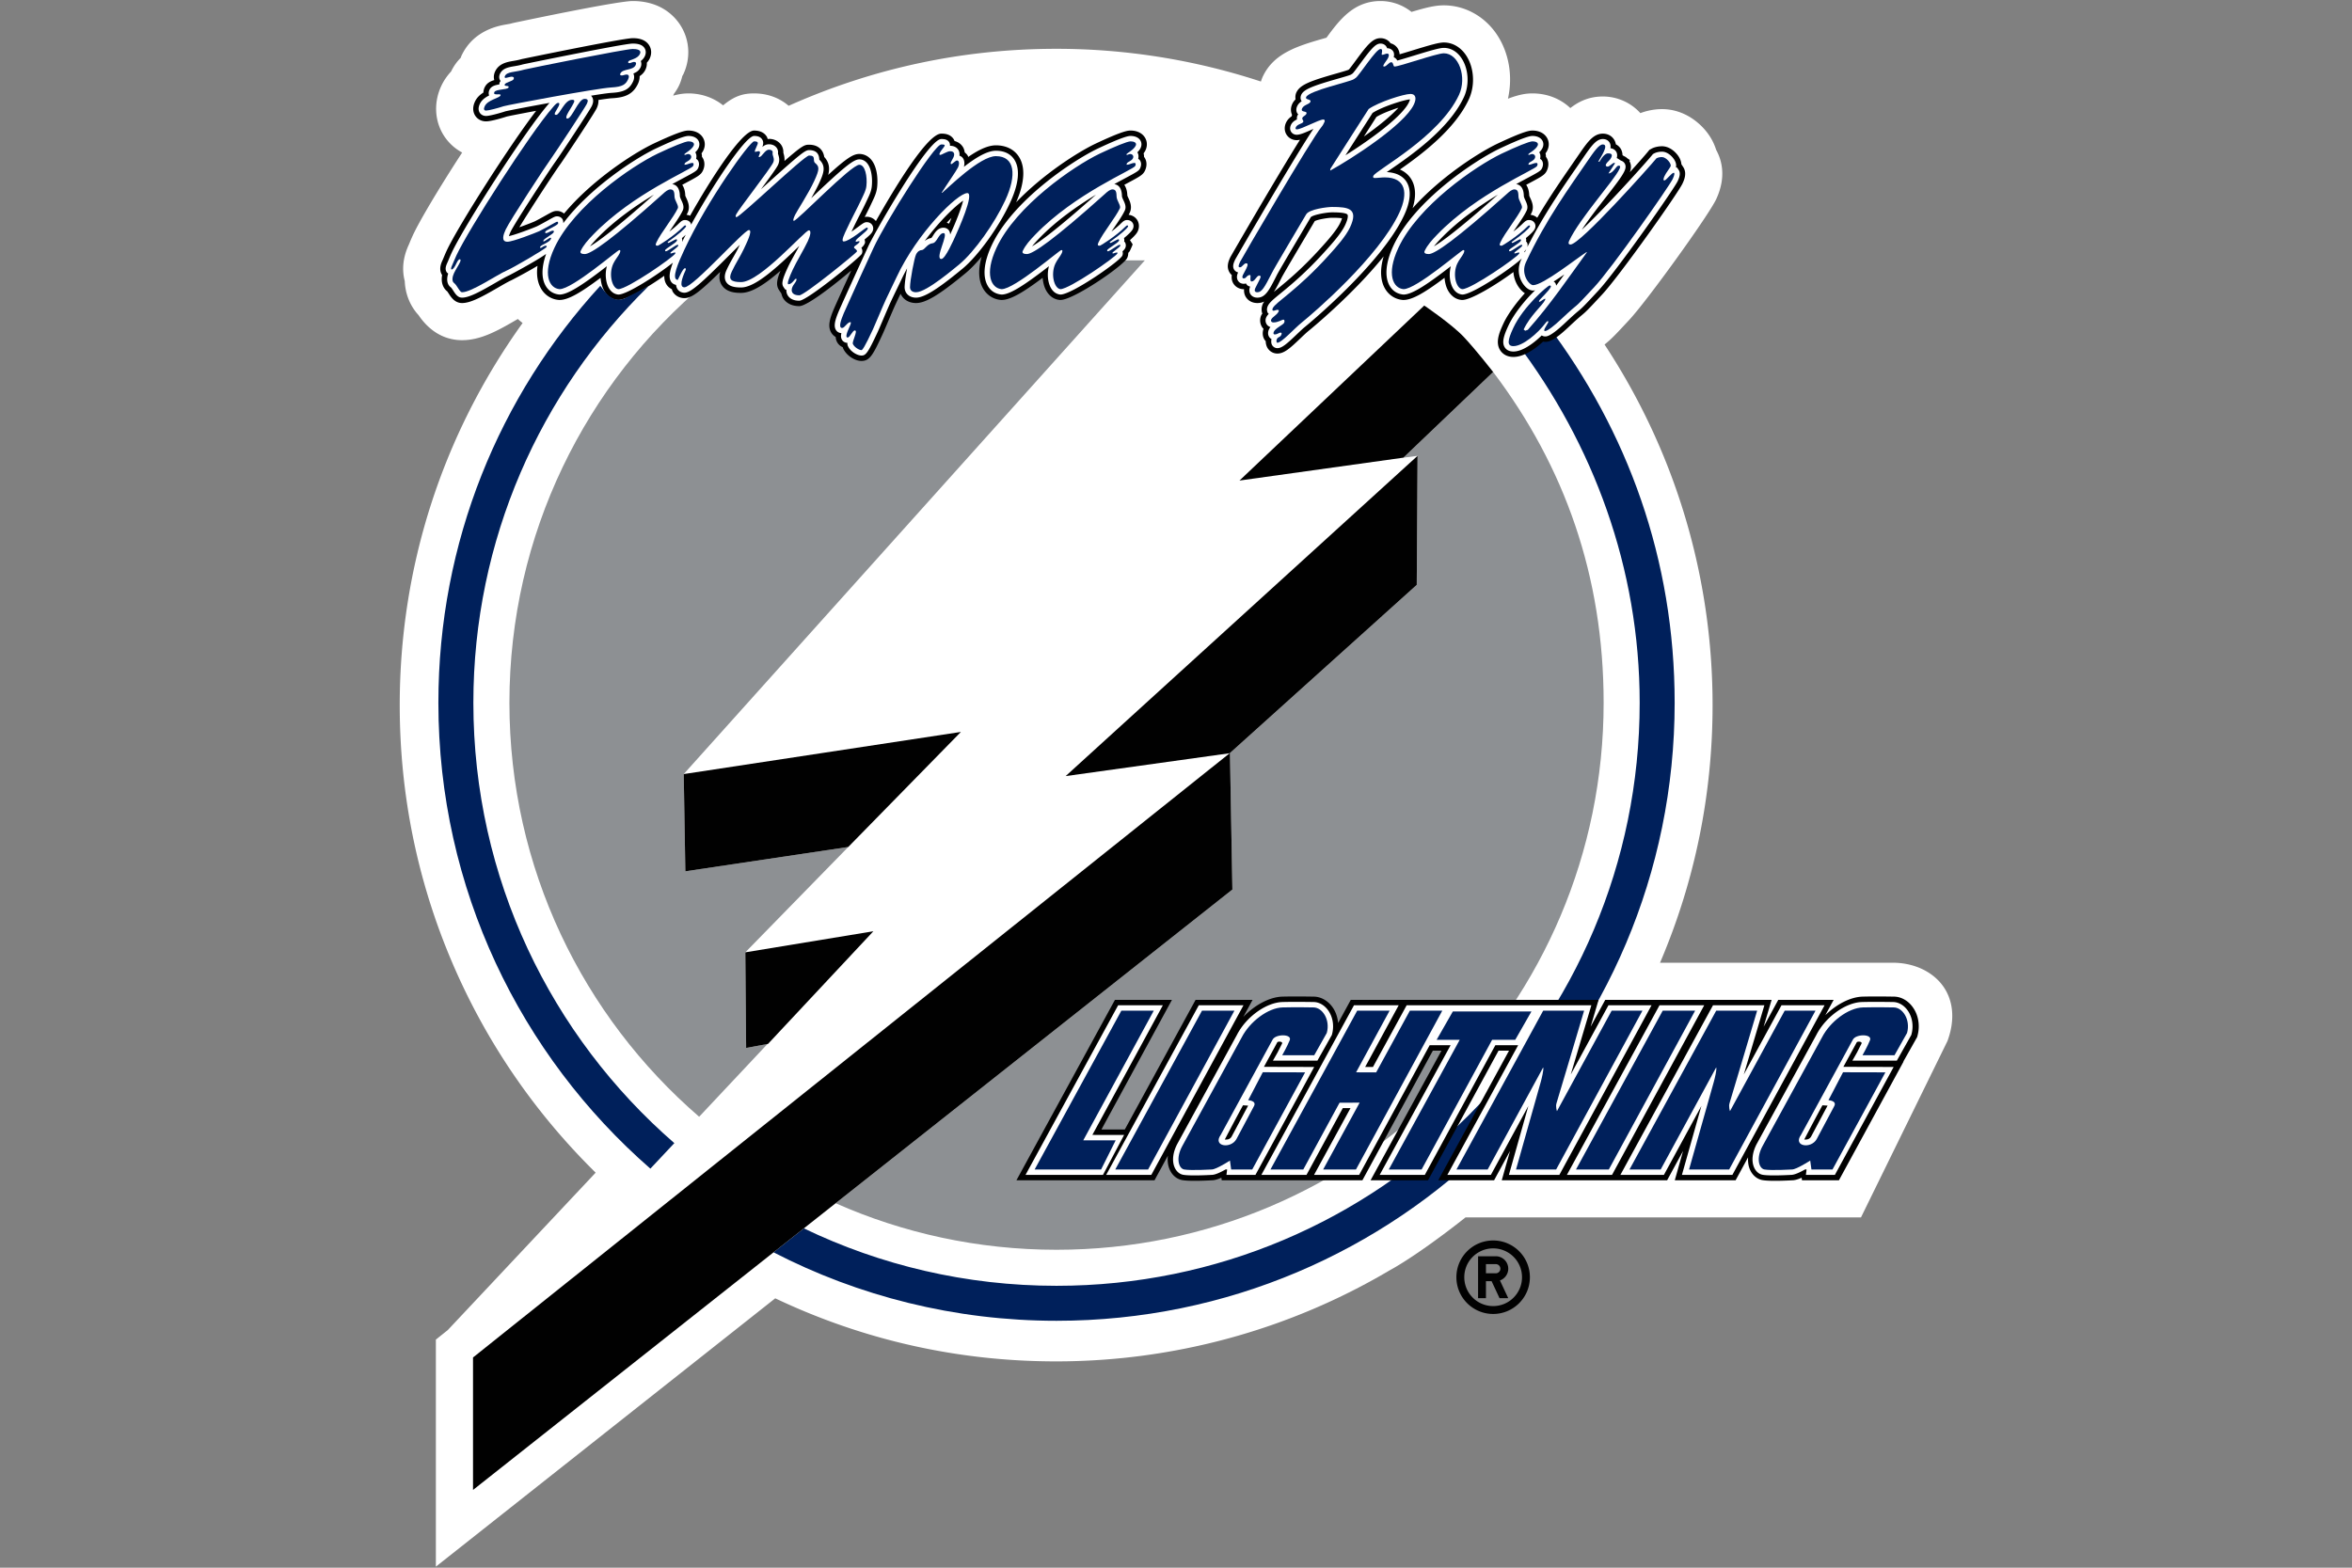
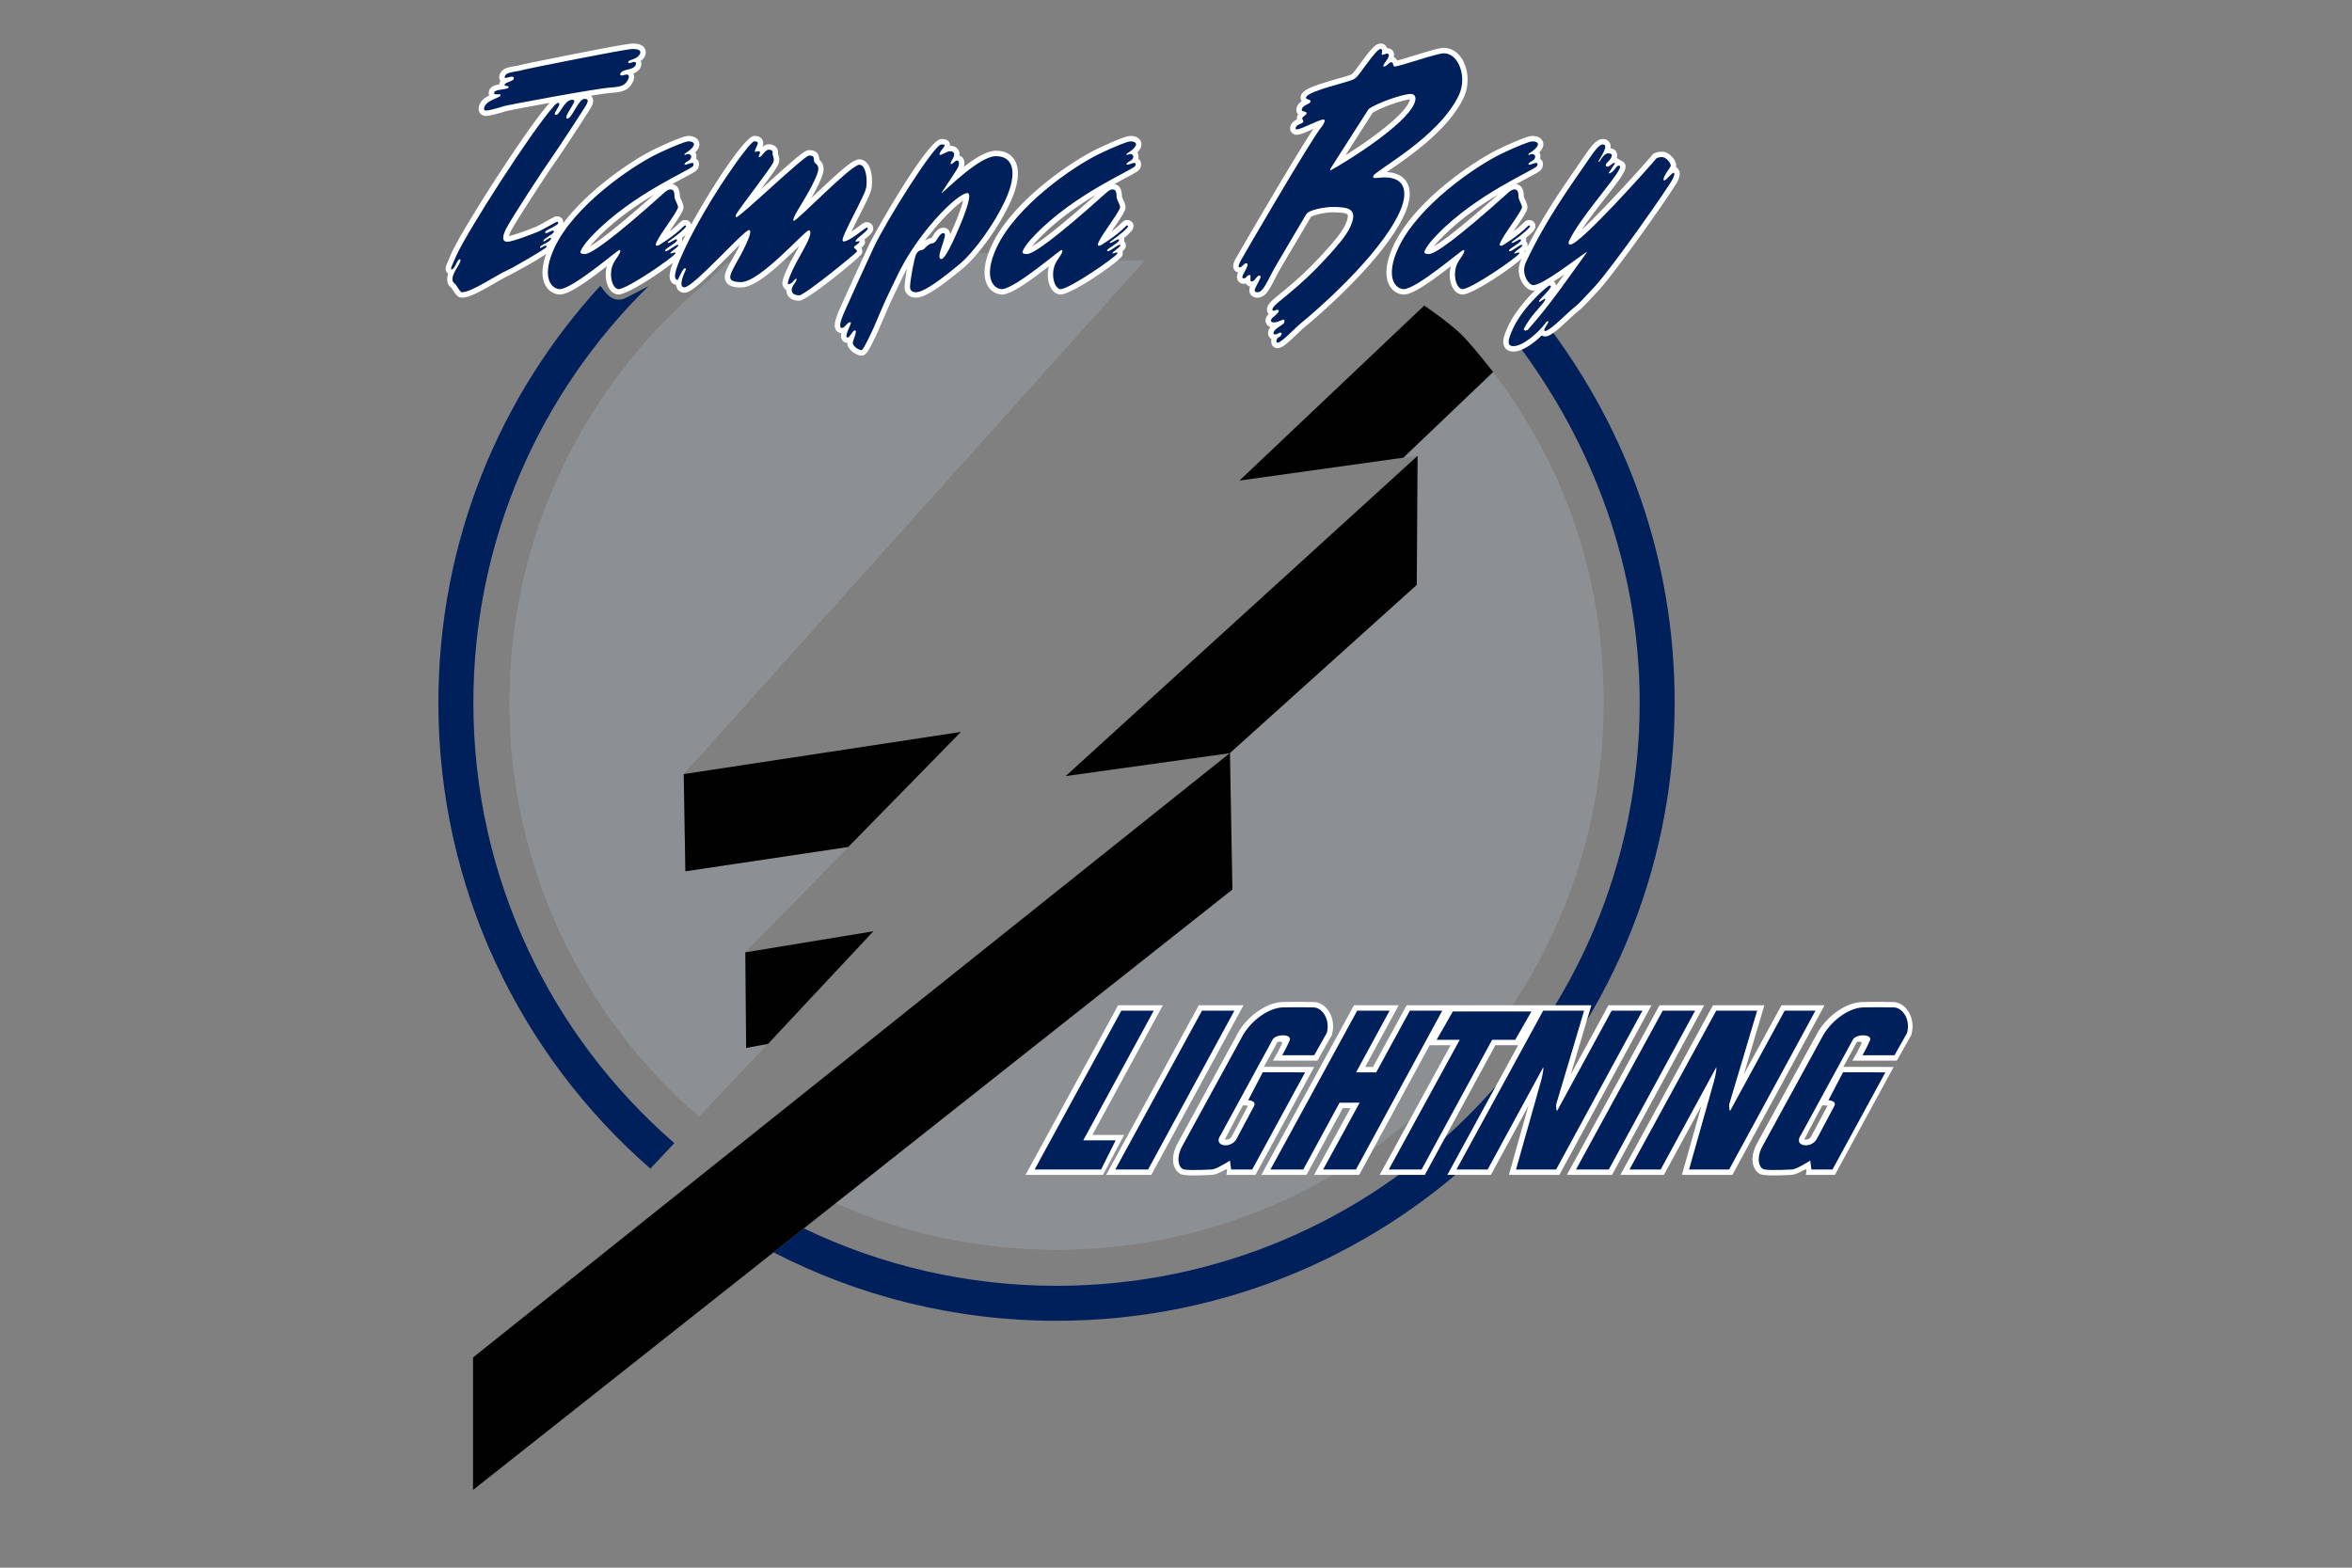
<svg xmlns="http://www.w3.org/2000/svg" viewBox="0 0 960 640" width="960" height="640" xml:space="preserve">
  <rect x="0" y="0" width="960" height="640" fill="#808080" stroke="none" />
-   <path fill="#010101" d="M609.45 506.418c-8.282 0-15.005 6.713-15.005 15 0 8.279 6.723 15.002 15.005 15.002s14.995-6.723 14.995-15.001c0-8.288-6.713-15.001-14.995-15.001zm0 26.783a11.772 11.772 0 0 1-11.782-11.782c0-6.51 5.264-11.775 11.782-11.775 6.51 0 11.78 5.265 11.78 11.775 0 6.512-5.27 11.782-11.78 11.782zm6.164-15.26a5.085 5.085 0 0 0-5.09-5.082h-7.228v17.123h3.213v-6.954h2.306l3.246 6.954h3.553l-3.389-7.251a5.095 5.095 0 0 0 3.39-4.79zm-5.09 1.872h-4.015v-3.746h4.015c1.032 0 1.877.838 1.877 1.875a1.878 1.878 0 0 1-1.877 1.871z" />
-   <path fill="#FFF" d="M794.88 425.004c3.094-8.334 2.517-16.226-1.635-22.197-4.257-6.123-12.003-9.78-20.72-9.78h-94.961l.163-.382c14.123-33.192 21.284-68.45 21.284-104.795 0-52.433-15.199-103.259-43.954-146.984l-.136-.207.473-.393c2.448-2.041 3.515-3.114 9.505-9.566 7.254-7.718 32.543-42.814 35.606-49.412 4.181-9.003 2.287-15.907-.038-20.113a22.76 22.76 0 0 0-2.497-5.388c-3.467-5.433-10.443-11.239-19.62-11.239-1.641 0-4.947.204-8.638 1.57l-.174.064-.125-.136c-3.867-4.227-9.405-6.652-15.194-6.652-4.82 0-9.1 1.5-13.086 4.584l-.185.143-.17-.16c-4.038-3.756-9.454-5.825-15.254-5.825-2.472 0-5.045.337-9.568 1.981l-.466.169.102-.485c1.856-8.825.3-17.997-4.273-25.162-4.978-7.8-13.203-12.456-22.002-12.456-3.563 0-7.192.888-13.056 2.638l-.137.04-.113-.088a20.32 20.32 0 0 0-12.528-4.35c-11.043 0-16.87 7.91-22.012 14.89l-.082.112h-.103c-11.457 3.278-21.346 6.116-25.906 15.937a16.203 16.203 0 0 0-.64 1.663l-.089.259-.26-.086a267.66 267.66 0 0 0-83.306-13.274c-37.848 0-74.529 7.804-109.025 23.195l-.087.039-.177-.06c-3.853-3.256-8.683-4.962-14.01-4.962-4.03 0-7.692.804-12.469 4.726l-.17.14-.176-.137c-3.876-3.05-8.82-4.73-13.924-4.73-1.915 0-3.695.241-5.768.778l-.512.133.261-.664c.956-1.3 1.652-2.447 2.19-3.607.498-1.073.915-2.284 1.277-3.704.083-.177.152-.294.222-.41.08-.135.16-.27.224-.41 3.036-6.537 2.581-13.993-1.218-19.945-2.356-3.692-8.022-9.883-19.494-9.883-6.653 0-48.683 8.928-49.052 9.018l-.578.157c-.354.105-.757.175-1.565.312-3.413.577-13.8 2.334-18.709 12.904a3.35 3.35 0 0 0-.142.385 4.556 4.556 0 0 1-.135.38l-.058.086a20.284 20.284 0 0 0-3.855 5.488l-.047.069c-1.67 1.803-3.014 3.792-3.997 5.91-3.12 6.718-2.718 14.277 1.074 20.222a20.216 20.216 0 0 0 7.215 6.773l.258.143-.16.248c-9.348 14.39-17.17 27.525-19.924 33.46a80.359 80.359 0 0 0-1.418 3.259l-.264.632c-2.358 5.079-2.918 10.075-1.668 14.853.206 5.288 2.2 10.21 5.622 13.919 5.746 8.467 12.836 10.237 17.775 10.237 7.819 0 14.843-4.063 22.28-8.365l.5-.29.151.151c.315.319.658.594 1.022.885.187.15.375.3.557.457l.193.164-.148.206c-32.709 45.682-49.999 99.544-49.999 155.765 0 36.48 7.21 71.845 21.425 105.115 13.726 32.124 33.36 60.917 58.351 85.577l.192.189-.184.196-60.168 64.065-4.866 3.89v92.694l138.52-109.544.156.073c35.973 17.034 74.497 25.672 114.502 25.672 47.98 0 95.074-12.868 136.188-37.212.117-.06 10.451-5.408 30.813-21.501l.075-.06h161.42l35.3-72z" />
  <path fill="#8D9093" d="m578.598 186.094-.33 52.678-76.247 68.648.993 55.727-161.94 128.066c27.57 12.204 58.066 18.998 90.16 18.998 123.329 0 223.31-99.98 223.31-223.31 0-51.696-15.92-96.455-45.099-135.043L572.81 186.84M346.222 345.78l-66.488 9.925-.662-39.694 188.216-209.719h-18.38l-48.513-3.127L296.75 107.3l-8.642 8.182c-49.007 40.964-80.183 102.552-80.183 171.42 0 67.552 30.038 128.053 77.44 169.002l27.894-29.703-8.715 1.614-.33-39.031" />
  <path fill="#00205B" d="M631.39 132.383s-6.812 4.011-8.632 3.515c0 0-2.854 4.276-3.681 4.111 31.1 41.13 50.178 91.79 50.178 146.893 0 131.451-106.568 238.02-238.02 238.02-36.95 0-71.93-8.426-103.132-23.45l-12.371 9.783c34.607 17.859 73.875 27.948 115.502 27.948 139.34 0 252.3-112.962 252.3-252.301 0-58.408-19.177-110.921-52.144-154.519z" />
  <g fill="#010101">
-     <path d="M687.072 68.26s-.397-.62-.785-1.196c-.08-.912-.35-1.95-1.097-3.121-1.247-1.954-3.786-4.235-6.84-4.235-.745 0-2.67.104-4.388 1.06l-.745.414-.538.663c-1.17 1.444-3.97 4.623-7.448 8.454.404-.997.846-2.754-.179-4.582l.244-.38-1.043-.68c-.357-.352-.85-.689-1.477-.962l-.527-.344c-.032-1.183-.405-2.117-.752-2.66a4.998 4.998 0 0 0-1.96-1.775 5.221 5.221 0 0 0-.747-1.961c-.974-1.525-2.639-2.4-4.57-2.4-3.9 0-6.349 3.55-9.74 8.466 0 0-.244.353-.253.368l-2.676 3.883c-4.3 6.223-9.252 13.392-14.11 21.632-.729-.682-1.678-1.081-2.732-1.21.148-.283.317-.576.442-.849 1.119-2.408.088-4.623-.594-6.09-.13-.28-.31-.672-.378-.869l-.01-.212c-.074-1.912-.572-3.24-1.228-4.224l1.454-.78c4.997-2.666 6.183-3.299 6.995-5.047.857-1.847.795-3.776-.174-5.292-.063-.1-.154-.174-.224-.27a5.362 5.362 0 0 0-.175-1.457c.292-.4.566-.817.78-1.278.82-1.767.72-3.678-.28-5.243-1.13-1.77-3.24-2.785-5.793-2.785-1.045 0-2.991 0-14.53 5.45-7.848 3.785-23.302 13.79-34.42 26.258 1.868-5.922.789-9.761-.652-12.019-.845-1.325-2.26-2.783-4.51-3.782 8.921-6.228 22.404-16.35 28.104-28.622 2.613-5.628 2.22-12.776-.978-17.788-2.21-3.464-5.572-5.452-9.221-5.452-2.017 0-5.644 1.045-12.872 3.263-1.64.504-3.623 1.111-5.177 1.557a5.053 5.053 0 0 0-.763-2.383c-.687-1.077-1.732-1.808-2.966-2.126-.071-.098-.094-.202-.175-.3-.943-1.124-2.356-1.77-3.881-1.77-3.254 0-5.485 2.846-10.224 9.284-.936 1.272-2.183 2.963-2.663 3.479l-.231.157c-.694.29-2.988.949-4.874 1.488-10.454 2.99-14.862 4.53-16.36 7.756-.428.919-.472 1.877-.342 2.818-.491.498-.962 1.07-1.317 1.833-.93 2.008-.5 3.605-.109 4.462-.058.19-.099.39-.138.603-.846.562-1.732 1.363-2.308 2.603-.783 1.688-.703 3.484.218 4.929.887 1.39 2.43 2.22 4.128 2.22.43 0 .873-.058 1.336-.15-9.89 15.771-28.296 47.653-28.428 47.937-.631 1.36-1.805 3.889-.27 6.298.246.383.545.714.875 1.005-.174 1.258.03 2.477.68 3.497.903 1.413 2.478 2.257 4.213 2.257.012 0 .02-.005.033-.005.023.022.052.034.075.054-.072 1.136.153 2.237.757 3.182.983 1.543 2.689 2.426 4.68 2.426a6.449 6.449 0 0 0 2.81-.616c-.193.291-.4.577-.543.885-.635 1.366-.7 2.792-.246 4.062-.13.212-.294.35-.405.59a5.119 5.119 0 0 0 .324 4.938c.156.247.365.45.558.664-.516 1.567-.395 3.16.438 4.465.134.209.308.377.467.559.017 1.037.272 2.057.8 2.885.874 1.368 2.35 2.185 3.948 2.185 2.789 0 5.133-2.113 9.374-6.163 1.233-1.176 2.506-2.392 3.409-3.112.234-.19 17.771-14.436 30.601-30.383-1.893 6.448-.89 10.63.542 13.11 1.553 2.69 4.17 4.389 7.177 4.657l.197.017h.195c3.63 0 8.783-3.074 16.746-9.045.168 1.9.606 3.738 1.462 5.24 1.267 2.222 3.173 3.565 5.367 3.784l.218.02h.218c3.619 0 13.98-6.302 20.855-11.397.13 1.997.756 3.967 1.881 5.73.803 1.255 1.753 2.24 2.782 2.927-3.59 3.943-7.035 8.676-8.725 12.313-1.849 3.985-3.344 7.822-1.34 10.961.649 1.017 2.214 2.725 5.416 2.725 4.013 0 8.52-2.96 12.098-6.26.27.044.538.099.82.099 1.597 0 3.646-.46 9.518-5.977 3.387-3.192 4.668-4.258 5.514-4.963 1.656-1.379 2.214-1.895 8.163-8.3 7.081-7.534 31.032-41.385 32.903-45.415.573-1.236 1.918-4.133.316-6.642zM561.807 47.735c2.2-1.352 5.876-2.768 8.976-3.748-3.042 3.395-8.324 7.658-14.098 11.747l5.122-7.999zm-22.498 53.284c-7.878 8.751-13.991 13.749-18.035 17.056-.498.407-.902.744-1.331 1.1 1-1.576 1.992-3.513 3.15-5.799.624-1.304 6.315-10.902 9.715-16.637 0 0 2.881-4.883 3.825-6.48 1.338-.683 5.39-1.364 7.084-1.364 2.13 0 3.314.095 4.038.21-.122.423-.317.989-.703 1.819-1.466 3.154-5.543 7.664-7.743 10.094zM467.279 56.082c-1.13-1.77-3.242-2.785-5.795-2.785-1.045 0-2.99 0-14.527 5.45-7.337 3.539-21.325 12.5-32.202 23.835 3.44-7.89 3.86-14.305 1.136-18.573-1.926-3.016-5.262-4.678-9.398-4.678-3.298 0-7.172 1.886-11.28 4.736-.093-.195-.147-.412-.263-.594-.319-.5-.734-.902-1.185-1.255-.112-.802-.337-1.574-.775-2.259-.763-1.198-1.954-2.01-3.376-2.388-.1-.244-.192-.491-.335-.717-1.468-2.3-4.094-2.3-5.083-2.3-5.71 0-19.3 22.61-26.684 35.702a4.793 4.793 0 0 0-3.72-1.76c-.306 0-.577.054-.848.105.028-.06.061-.124.092-.183.889-1.738 1.73-3.38 2.702-5.47l.363-.772c.822-1.732 1.672-3.523 1.911-5.76.404-3.68-.057-8.607-2.557-11.397-1.253-1.398-2.927-2.168-4.712-2.168-2.445 0-5.121 1.642-12.703 8.545.66-2.45.54-4.992-1.613-7.314-.477-3.11-2.675-5.003-6.184-5.003-1.794 0-2.731.246-10.048 6.648.1-1.398-.202-2.543-.408-3.198-.031-.1-.074-.237-.085-.284.002.008.02.175.02.395.143-1.441-.284-2.882-1.24-3.971-1.101-1.256-2.781-1.977-4.604-1.977-.19 0-.334.072-.516.088-.122-.35-.192-.697-.42-1.054-1.027-1.612-2.763-2.429-5.157-2.429-5.064 0-17.915 20.236-26.117 34.779a5.038 5.038 0 0 0-1.435-.383c.146-.283.315-.576.442-.848 1.119-2.409.088-4.624-.596-6.09a12.2 12.2 0 0 1-.376-.87l-.01-.212c-.076-1.912-.572-3.239-1.228-4.224.48-.257 1.022-.55 1.452-.779 4.997-2.667 6.185-3.3 6.996-5.048.858-1.846.794-3.775-.173-5.291-.065-.1-.154-.175-.224-.27a5.36 5.36 0 0 0-.176-1.458c.293-.4.566-.817.78-1.278.821-1.767.719-3.678-.279-5.243-1.13-1.77-3.242-2.785-5.795-2.785-1.045 0-2.99 0-14.527 5.45-8.3 4.002-25.09 14.96-36.278 28.428-.831-.624-1.788-1.067-2.877-1.067-1.338 0-2.063.405-4.755 1.915-1.367.766-3.07 1.72-4.369 2.358-1.167.516-3.796 1.526-6.258 2.395 4.08-6.767 14.48-22.703 16.754-25.803 1.157-1.584 13.83-20.648 14.804-22.745.568-1.22.788-2.355.724-3.412 2.494-.382 4.428-.644 5.392-.704 5.057-.267 8.62-1.354 10.749-5.94.48-1.034.7-2.082.67-3.077.923-.626 1.803-1.435 2.393-2.706.425-.915.6-1.86.544-2.769.443-.503.858-1.065 1.18-1.757.856-1.843.765-3.812-.249-5.402-1.838-2.877-5.508-2.877-6.714-2.877-4.084 0-45.004 8.47-45.344 8.556-1.237.365-2.297.545-3.322.718-2.506.424-5.938 1.005-7.488 4.341-.54 1.165-.636 2.38-.338 3.496-1.573.445-3.113 1.23-3.954 3.041a5.441 5.441 0 0 0-.482 2.05c-1.353.857-2.658 2.004-3.46 3.733-1.29 2.776-.489 4.75.105 5.679.952 1.492 2.577 2.349 4.46 2.349 2.144 0 7.341-1.596 8.35-1.941.913-.243 5.856-1.205 12.075-2.36-10.999 14.367-31.928 47.214-36.528 57.117-.475 1.025-.86 1.95-1.169 2.693-.203.49-.379.914-.514 1.205-.506 1.089-1.693 3.642-.179 6.013 0 0 .02.03.02.033-.525 2.806.257 5.325 2.29 6.81-.163-.117-.243-.204-.246-.207.138.153.452.64.66.961.924 1.438 2.473 3.846 5.436 3.846 3.49 0 8.083-2.507 14.692-6.33 2.184-1.265 4.248-2.459 5.316-2.92.093-.037 5.738-2.91 10.78-5.935-.59 4.32.3 7.302 1.426 9.253 1.553 2.69 4.169 4.389 7.177 4.657l.195.017h.197c3.628 0 8.783-3.074 16.746-9.044.168 1.9.604 3.737 1.462 5.24 1.266 2.221 3.172 3.564 5.365 3.783l.218.021h.22c3.26 0 12.004-5.125 18.733-9.868-.013 1.264.22 2.372.793 3.364.539.937 1.34 1.636 2.274 2.107.142.382.238.786.456 1.13 1.02 1.597 2.736 2.514 4.707 2.514 2.924 0 6.164-2.462 14.604-10.736-.561 2.038-.372 3.851.612 5.393 2.046 3.206 6.15 3.206 7.903 3.206 4.49 0 9.963-3.7 16.093-9.042-1.497 3.59-1.903 5.847-.664 7.787 0 0 .578.902 1.02 1.535.157.7.388 1.38.78 1.995.746 1.169 2.587 3.13 6.534 3.13 3.146 0 14.108-8.504 21.21-14.557-2.91 6.374-6.049 13.288-7.105 15.727-1.53 3.634-2.751 7.123-.925 9.874a5.063 5.063 0 0 0 1.672 1.557c.055.83.273 1.631.76 2.396.52.813 1.273 1.405 2.132 1.782.067.2.103.401.204.603 1.289 2.718 4.635 4.995 7.422 4.995 3.417 0 4.71-2.457 8.666-10.975.407-.88 1.179-2.691 2.07-4.787 1.145-2.691 2.442-5.741 3.274-7.534a261.017 261.017 0 0 1 1.968-4.134c1.019 2.316 3.35 3.796 6.31 3.796 3.852 0 9.238-3.189 19.21-11.375.411-.338.88-.721 1.006-.817l-.002.002c2.074-1.723 4.312-4.068 6.56-6.726-1.845 6.376-.843 10.52.58 12.984 1.554 2.691 4.17 4.389 7.178 4.657l.195.017h.197c3.628 0 8.783-3.074 16.746-9.044.166 1.9.604 3.737 1.462 5.24 1.266 2.221 3.172 3.564 5.365 3.783l.218.021h.22c5.387 0 25.783-13.999 27.24-17.134.31-.67.439-1.377.437-2.075.176-.216.398-.4.54-.637l.128-.21.102-.222s1.02-2.192 1.024-2.438l-1.099-1.72c2.483-2.174 2.992-3.206 3.192-3.636.709-1.523.614-3.24-.249-4.594-.766-1.2-2.02-1.921-3.48-2.1.148-.283.318-.576.445-.848 1.118-2.409.088-4.624-.596-6.09-.13-.28-.31-.672-.376-.87a8.946 8.946 0 0 1-.011-.211c-.075-1.913-.572-3.24-1.228-4.224.48-.257 1.023-.551 1.452-.78 4.998-2.666 6.184-3.3 6.996-5.048.858-1.846.795-3.775-.172-5.291-.065-.1-.155-.175-.225-.27a5.431 5.431 0 0 0-.176-1.458c.293-.4.567-.817.782-1.278.82-1.767.717-3.678-.28-5.243zm-79.9 35.218a4.892 4.892 0 0 0-.942-.35 83.864 83.864 0 0 1 1.92-2c-.312.773-.635 1.554-.977 2.35zM629.87 408.19h-78.532l-1.253 2.297-3.906 7.153c-.238-2.47-1.039-4.83-2.51-6.755-1.95-2.554-4.711-4.019-7.488-4.017-.301-.006-7.442-.148-12.78 0-5.301.147-11.403 3.518-15.94 8.31l.256-.472 3.54-6.516h-23.263l-1.256 2.297-27.638 50.629H449.567l25.235-46.409 3.545-6.517h-23.266l-1.255 2.297-35.394 64.834-3.561 6.524h56.365l1.252-2.305 4.206-7.741c-.253 2.14.01 4.167.838 5.918 1.04 2.199 2.875 3.679 5.034 4.06 3.114.55 10.646.154 12.222.063.556-.013 1.634-.117 3.737-1.043l.143 1.048H556.082l1.253-2.305 27.505-50.62H588.362l-25.375 46.398-3.57 6.527h23.457l1.254-2.305 27.524-50.62h4.285l-25.331 46.401-3.562 6.524h22.79l1.252-2.305 5.255-9.665-1.796 6.36-1.583 5.61H680.457l1.252-2.305 5.256-9.665-1.797 6.36-1.584 5.61H708.409l1.253-2.305 3.848-7.08c-.127 1.89.122 3.69.864 5.257 1.04 2.2 2.877 3.679 5.035 4.06 3.114.55 10.645.153 12.22.063.557-.013 1.637-.117 3.738-1.043l.143 1.048H750.581l1.254-2.303 21.584-39.652 3.538-6.501-.09-.002.242-.428 5.127-9.097.269-.477.143-.528c1.154-4.233.356-8.71-2.137-11.972-1.95-2.553-4.711-4.019-7.486-4.017-.301-.006-7.444-.148-12.783 0-5.025.14-10.761 3.187-15.213 7.582l3.402-6.26h-22.607l-1.252 2.301-4.724 8.675c.775-2.606 1.356-4.563 1.58-5.312l1.679-5.664H655.2l-1.253 2.301-4.72 8.675c.773-2.606 1.354-4.563 1.575-5.312l1.681-5.664H629.87" />
-   </g>
+     </g>
  <g fill="#FFF">
    <path d="M468.612 479.64H451.5l1.78-3.263 35.394-64.834.628-1.15h18.247l-1.771 3.26-35.227 64.834-.627 1.152zM656.664 479.64h-17.112l1.78-3.263 35.394-64.834.627-1.15H695.6l-1.77 3.26-35.228 64.834-.628 1.152zM711.751 438.653l14.758-27.107.625-1.152h17.589l-1.771 3.259-35.23 64.834-.624 1.152H686.497l.793-2.804 7.155-25.34-14.673 26.992-.627 1.152h-17.762l1.78-3.262 35.394-64.834.627-1.15h20.968l-.841 2.834c-.272.922-4.377 14.751-7.56 25.426zM551.231 452.373l-13.103 24.004-1.78 3.262H554.77l.625-1.152 28.133-51.774h8.552l-27.161 49.663-1.784 3.263H581.564l.626-1.152 28.152-51.774h9.312l-27.113 49.664-1.78 3.262h17.761l.627-1.152 14.674-26.991-7.157 25.339-.791 2.804h20.598l.627-1.152 35.23-64.834 1.769-3.26H656.51l-.626 1.153-14.756 27.107c3.183-10.675 7.287-24.504 7.561-25.425l.84-2.834h-75.382l-.627 1.15-13.128 24.045-3.182-.013 11.914-21.923 1.769-3.26H552.647l-.627 1.15-35.395 64.834-1.78 3.262h18.424l.627-1.152 14.18-26.1 3.155-.014M541.917 412.223c-1.53-2.003-3.652-3.15-5.78-3.15-.073-.002-7.39-.147-12.675 0-6.664.185-14.837 6.087-18.58 13.386l-24.134 44.135c-2.054 3.651-2.511 7.457-1.222 10.18.73 1.545 1.978 2.575 3.423 2.831 2.956.523 10.867.081 11.63.034 1.405 0 3.66-1.08 5.71-2.236l.582.03-.277 2.206H512.429l.627-1.15 21.583-39.654 1.77-3.25-3.702-.01-16.816-.04c1.421-2.609 3.736-6.821 5.468-10.044l-.002.002s.013-.017.03-.052l-.028.05c.33-.4 2.114-.366 1.976.46l-1.893 3.75-1.88 3.297H537.713l.633-1.121 5.126-9.098.135-.237.071-.264c.975-3.576.316-7.333-1.76-10.055zm-39.196 51.77c-.887 1.516-2.41 1.158-2.816 1.239 0 0 3.493-6.758 7.439-14l2.096.135-6.72 12.626zM778.425 412.223c-1.528-2.003-3.652-3.15-5.778-3.15-.073-.002-7.392-.147-12.675 0-6.664.185-14.837 6.087-18.58 13.386l-24.134 44.135c-2.054 3.651-2.511 7.457-1.224 10.18.731 1.545 1.98 2.575 3.425 2.831 2.956.523 10.865.081 11.63.034 1.403 0 3.657-1.08 5.708-2.236l.581.03-.276 2.206h11.837l.625-1.15 21.583-39.654 1.772-3.25-3.702-.01-16.818-.04c1.423-2.609 3.738-6.821 5.47-10.044l-.004.002s.013-.017.031-.052a.739.739 0 0 0-.028.05c.33-.4 2.113-.366 1.976.46l-1.894 3.75-1.878 3.297h18.149l.633-1.121 5.125-9.098.136-.237.073-.264c.973-3.576.316-7.333-1.763-10.055zm-39.194 51.77c-.889 1.516-2.412 1.158-2.818 1.239 0 0 3.495-6.758 7.439-14l2.096.135-6.717 12.626zM445.86 463.321l27.005-49.668 1.773-3.26h-18.25l-.627 1.15-35.394 64.834-1.78 3.262h31.609l8.636-16.318zM685.213 69.445s-.65-1.018-.837-1.12h-.335c.2-.757.168-1.82-.71-3.196-1.022-1.6-2.957-3.215-4.98-3.215-.575 0-2.048.076-3.316.781l-.373.207-.269.33c-2.894 3.573-19.851 22.33-28.76 30.567 2.79-4.24 6.483-8.995 9.669-13.082 3.716-4.769 6.652-8.536 7.688-10.766.3-.65.929-2 .107-3.29a2.622 2.622 0 0 0-1.47-1.083l-1.216-.792c-.187-.121-.353-.182-.522-.253.36-1.205.102-2.103-.251-2.655-.602-.944-1.54-1.258-2.308-1.38.11-.789.075-1.615-.399-2.356-.329-.516-1.118-1.383-2.712-1.383-2.74 0-4.803 2.989-7.924 7.513 0 0-.244.354-.248.363l-2.681 3.89c-6.069 8.78-13.44 19.459-19.971 32.347.195-.677.166-1.39-.212-1.98-.075-.119-.211-.177-.306-.28.11-.49.087-.959-.071-1.41 1.673-1.369 3.187-2.787 3.631-3.743.394-.85.355-1.753-.11-2.479-.276-.433-.94-1.158-2.284-1.158-.95 0-1.543.538-2.02.97 0 0-.236.212-.349.319-1.147 1.167-2.583 2.356-3.996 3.428l.983-1.434c1.822-2.649 3.544-5.15 4.49-7.189.687-1.478.006-2.94-.593-4.23-.203-.436-.543-1.166-.574-1.585-.007-.062-.012-.21-.018-.34-.132-3.327-1.644-4.374-3.116-4.595 1.67-.919 3.233-1.763 4.506-2.442 4.655-2.484 5.547-2.984 6.034-4.03.73-1.575.293-2.666-.033-3.176-.187-.295-.467-.497-.747-.692.218-.9.186-1.809-.3-2.573-.015-.022-.045-.03-.058-.052.547-.547 1.035-1.135 1.345-1.804.498-1.07.447-2.21-.137-3.128-.718-1.122-2.152-1.767-3.936-1.767-.683 0-2.497 0-13.587 5.24-10.446 5.037-34.724 21.316-43.185 39.534-3.167 6.823-3.72 12.65-1.55 16.408 1.206 2.09 3.147 3.356 5.658 3.571 3.539 0 9.845-4.237 19.322-11.575-.909 3.411-.358 6.847.802 8.883.903 1.584 2.205 2.535 3.887 2.692 4.136 0 20.114-10.79 24.265-14.74-.108.227-.222.44-.327.668-1.412 3.042-1.166 6.563.657 9.422 1.206 1.888 2.818 3.016 4.315 3.016.241 0 .536-.073.81-.118-3.945 3.79-8.631 9.516-10.926 14.458-1.901 4.095-2.755 6.856-1.483 8.846.496.778 1.517 1.705 3.558 1.705 3.57 0 8.07-3.181 11.528-6.574.404.25.866.414 1.39.414.74 0 2.282 0 8.005-5.377 3.438-3.238 4.748-4.33 5.616-5.052 1.496-1.246 1.898-1.581 7.967-8.117 7.249-7.713 31.001-41.582 32.508-44.832.698-1.502 1.3-3.214.459-4.529zM611.381 79.47c-15.947 14.203-23.021 19.31-26.091 21.091.841-1.07 1.82-2.125 2.886-3.23 7.08-7.343 15.762-13.35 23.205-17.861zm10.956 23.575c-.013-.149-.093-.281-.135-.425.324-.294.553-.585.77-.88-.215.43-.423.871-.635 1.305zm16.16 8.997a597.834 597.834 0 0 1-3.33 4.564c-.05-.364-.132-.727-.334-1.043-.171-.268-.436-.443-.687-.628 1.36-.858 2.8-1.815 4.35-2.893zM574.063 74.174c-1.086-1.703-3.38-3.69-8.038-3.918l1.295-.895c8.428-5.806 24.114-16.612 30.195-29.707 2.274-4.894 1.93-11.34-.836-15.673-1.823-2.858-4.439-4.433-7.362-4.433-1.778 0-5.805 1.197-12.225 3.166-2.253.691-5.13 1.573-6.755 1.996-.374-.663-.858-1.113-1.457-1.339.194-.903.194-1.736-.234-2.405-.516-.81-1.42-1.27-2.479-1.283a2.695 2.695 0 0 0-.495-.913c-.53-.633-1.307-.98-2.19-.98-1.977 0-3.666 1.887-8.447 8.386-1.083 1.47-2.564 3.483-2.935 3.814 0 0-.736.503-.667.46-.547.292-3.202 1.05-5.335 1.661-10.143 2.902-13.93 4.33-14.968 6.565-.353.76-.376 1.573-.067 2.286.064.146.158.245.238.367-.687.443-1.384 1.044-1.828 1.999-.565 1.218-.35 2.148-.07 2.714.133.27.307.478.488.667-.093.133-.208.23-.283.39-.29.622-.3 1.176-.225 1.663-.856.4-1.894 1.004-2.466 2.235-.63 1.356-.223 2.344.077 2.812.48.752 1.328 1.202 2.27 1.202 1.421 0 3.403-.857 6.516-2.253.098-.044.219-.097.321-.144-7.53 11.105-31.78 52.995-31.93 53.319-.577 1.243-1.297 2.792-.41 4.181.186.292.689.875 1.608 1.104-.02.042-.044.078-.063.12-.565 1.218-.562 2.383.01 3.279.502.787 1.36 1.238 2.353 1.238.339 0 .632-.058.905-.135.105.197.207.394.375.572.351.377.815.583 1.312.7-.603 1.51-.199 2.596.132 3.113.335.525 1.147 1.408 2.82 1.408 3.287 0 4.812-3.01 7.883-9.071.585-1.26 6.14-10.628 9.816-16.827l4.098-6.946c.89-.963 6.29-1.98 8.707-1.98 1.407 0 5.686 0 6.306.972.057.09.52.977-.972 4.192-1.605 3.457-5.67 7.952-8.103 10.642-7.99 8.876-14.182 13.938-18.278 17.288-2.916 2.385-4.523 3.698-5.19 5.132-.48 1.039-.453 2.11.078 2.943.078.123.213.182.31.288-.393.388-.768.836-1.038 1.42a2.923 2.923 0 0 0 .183 2.823c.356.56.906.91 1.527 1.148a4.563 4.563 0 0 0-.593.932c-.505 1.086-.482 2.198.062 3.05.245.385.578.688.967.894-.184.897-.147 1.85.3 2.55a2.478 2.478 0 0 0 2.09 1.166c1.85 0 3.717-1.608 7.851-5.553 1.325-1.265 2.575-2.46 3.546-3.234.309-.248 31.03-25.404 40.38-45.54 2.65-5.706 2.97-10.418.92-13.628zm-24.898-10.782.521-.816 10.537-16.456c3.825-2.52 12.888-5.406 15.27-5.541-.048.258-.145.607-.381 1.114-2.693 5.799-15.713 15.282-25.947 21.699zM465.42 57.269c-.716-1.122-2.152-1.767-3.936-1.767-.684 0-2.495 0-13.585 5.24-10.448 5.037-34.726 21.316-43.186 39.533-3.168 6.824-3.719 12.651-1.55 16.409 1.205 2.09 3.146 3.355 5.659 3.571 3.539 0 9.845-4.237 19.32-11.576-.907 3.412-.358 6.847.802 8.884.903 1.583 2.207 2.535 3.888 2.692 4.633 0 24.179-13.572 25.24-15.86.279-.598.255-1.206.091-1.776.424-.385.762-.754 1.003-1.15l.064-.106.052-.11a2.45 2.45 0 0 0-.137-2.36c-.077-.12-.213-.178-.308-.282a2.54 2.54 0 0 0-.07-1.41c1.672-1.368 3.187-2.787 3.63-3.742.396-.85.355-1.753-.109-2.48-.275-.432-.94-1.157-2.285-1.157-.95 0-1.542.538-2.02.97 0 0-.236.212-.349.318-1.146 1.168-2.583 2.357-3.994 3.43.326-.478.653-.957.981-1.435 1.823-2.65 3.544-5.151 4.491-7.189.687-1.479.007-2.94-.594-4.23-.204-.437-.544-1.166-.573-1.585a7.232 7.232 0 0 1-.018-.34c-.132-3.327-1.645-4.374-3.117-4.595 1.67-.919 3.235-1.763 4.506-2.443 4.657-2.483 5.549-2.983 6.034-4.03.73-1.574.294-2.665-.031-3.176-.189-.294-.467-.497-.747-.691.218-.901.185-1.809-.303-2.573-.015-.022-.042-.03-.057-.052.547-.547 1.035-1.135 1.346-1.804.497-1.07.448-2.211-.138-3.128zm-44.17 43.291c.843-1.07 1.82-2.125 2.886-3.23 7.08-7.343 15.763-13.35 23.205-17.861-15.947 14.203-23.021 19.31-26.091 21.091zM414.033 65.196c-1.067-1.67-3.24-3.66-7.54-3.66-3.545 0-8.21 2.79-13.058 6.577.342-1.31.235-2.547-.343-3.454-.357-.557-.891-.89-1.482-1.108.103-.881-.034-1.709-.478-2.405-.386-.606-1.33-1.621-3.316-1.621-.026 0-.05.014-.075.015.036-.528-.032-1.046-.32-1.5-.82-1.28-2.383-1.28-3.225-1.28-5.499 0-27.234 38.289-29.66 43.515-2.29 4.933-10.392 22.646-12.158 26.724-1.548 3.678-2.229 6.133-1.12 7.8.483.729 1.273 1.123 2.16 1.217-.25 1.12-.19 2.01.293 2.77.475.743 1.266 1.161 2.171 1.186-.03.487.01.945.23 1.35.957 2.153 3.742 3.823 5.498 3.823 1.752 0 2.577-.893 6.666-9.699.394-.846 1.155-2.641 2.041-4.72 1.15-2.707 2.455-5.774 3.303-7.6.984-2.119 1.826-3.85 2.57-5.377.615-1.267 1.198-2.464 1.76-3.674.714-1.54 1.499-3.045 2.31-4.53-.556 2.968-1.015 6.148-1.025 7.829.088 2.475 1.963 4.138 4.664 4.138 3.198 0 8.524-3.252 17.81-10.874.5-.41.932-.765 1.085-.878 6.496-5.4 14.833-16.97 19.485-26.987 3.575-7.695 4.18-13.774 1.754-17.577zM387.93 95.498l-.109.24c-.034-.611-.156-1.18-.503-1.662-.508-.706-1.314-1.11-2.209-1.11-2.238 0-3.425 1.87-4.207 3.109-.243.38-.591.924-.79 1.098-1.118.173-1.996.674-2.702 1.235 6.07-8.178 12.438-14.29 15.71-16.488-.75 3.089-2.965 8.787-5.19 13.578zM351.742 103.641c.292-.629.407-1.504-.154-2.48.493-.417.968-.898 1.268-1.542l.223-.479-.02-.529a2.481 2.481 0 0 0-.187-.809l.028-.024c1.77-1.488 2.794-2.376 3.229-3.313.412-.887.37-1.831-.113-2.59-.476-.745-1.287-1.173-2.223-1.173-.942 0-1.497.412-3.563 1.944a91.237 91.237 0 0 1-2.69 1.93 223.44 223.44 0 0 1 3.533-7.163c.88-1.718 1.71-3.342 2.665-5.394l.371-.787c.776-1.638 1.51-3.186 1.712-5.056.334-3.06.01-7.433-2.008-9.684-.842-.94-1.903-1.435-3.07-1.435-2.373 0-6.213 3.095-19.57 15.773l-.069.065c1.16-2.013 2.311-4.113 3.207-6.041 1.955-4.21 2.923-7.005.1-9.686-.004-.058-.01-.101-.01-.155-.098-2.474-1.497-3.728-4.158-3.728-1.585 0-3.311 1.249-17.991 14.49l-1.645 1.483c3.94-5.31 6.375-8.671 6.967-9.947.837-1.8.381-3.254.11-4.123-.064-.2-.15-.475-.152-.566 0 0 0 .014.018-.102a2.995 2.995 0 0 0-.724-2.396c-.684-.78-1.76-1.227-2.948-1.227-1.117 0-1.98.483-2.686 1.073l-.028-.018c.37-.934.591-1.987-.081-3.04-.9-1.41-2.642-1.41-3.298-1.41-3.534 0-17.038 20.395-25.7 36.218-.062-.252-.09-.515-.235-.74-.275-.433-.939-1.158-2.285-1.158-.947 0-1.542.538-2.02.97 0 0-.236.212-.348.318-1.146 1.168-2.583 2.357-3.995 3.43l.982-1.435c1.823-2.649 3.545-5.15 4.49-7.189.688-1.478.007-2.94-.594-4.23-.203-.436-.543-1.166-.573-1.585a7.457 7.457 0 0 1-.017-.34c-.132-3.327-1.646-4.374-3.117-4.595a445.033 445.033 0 0 1 4.505-2.442c4.657-2.484 5.55-2.984 6.034-4.03.731-1.575.295-2.666-.03-3.177-.19-.294-.468-.497-.75-.691.22-.9.188-1.809-.3-2.573-.015-.022-.043-.03-.058-.052.549-.547 1.036-1.135 1.346-1.804.497-1.07.448-2.21-.138-3.128-.716-1.122-2.152-1.767-3.936-1.767-.682 0-2.495 0-13.585 5.24-8.651 4.17-26.758 16.056-37.542 30.36.015-.825-.198-1.473-.491-1.835-.498-.614-1.23-.954-2.064-.954-.762 0-1.208.25-3.678 1.634-1.391.78-3.123 1.75-4.554 2.452-2.054.906-8.995 3.513-11.405 3.987.108-.396.3-.952.692-1.795 1.528-3.292 15.998-25.46 18.536-28.919 1.208-1.65 13.751-20.574 14.586-22.372.285-.615 1.045-2.25.104-3.722a2.734 2.734 0 0 0-.418-.507c3.902-.632 6.98-1.077 8.313-1.16 5.134-.271 7.37-1.448 8.865-4.668.558-1.199.537-2.311.115-3.247 1.151-.434 2.29-1.12 2.948-2.535.41-.885.373-1.764.073-2.542.64-.499 1.244-1.107 1.652-1.984.728-1.57.244-2.733-.109-3.287-1.064-1.667-3.28-1.859-4.855-1.859-3.635 0-44.467 8.405-44.804 8.49-1.277.378-2.404.568-3.494.754-2.357.399-4.794.81-5.855 3.095-.602 1.298-.21 2.248.078 2.699.037.06.11.147.176.228-.111.151-.238.286-.323.468-.143.31-.18.632-.206.95-1.7.27-3.32.687-4.018 2.191-.459.99-.348 1.778-.136 2.315-1.485.743-3.017 1.768-3.808 3.469-.804 1.732-.462 2.894-.034 3.563.54.846 1.488 1.33 2.601 1.33 1.6 0 6.171-1.323 7.768-1.861 1.004-.29 9.132-1.849 18.131-3.478-.097.114-.195.216-.294.334-9.194 10.432-34.606 49.97-39.707 60.957-.458.983-.832 1.885-1.133 2.61a36.62 36.62 0 0 1-.552 1.287c-.571 1.232-1.115 2.65-.319 3.898.161.253.404.421.638.594-.786 2.402-.45 4.514 1.096 5.642.228.178.701.914.984 1.355.855 1.328 1.823 2.834 3.583 2.834 2.933 0 7.481-2.502 13.588-6.035 2.243-1.297 4.361-2.522 5.591-3.053.123-.05 10.487-5.5 15.129-8.755-1.882 5.349-1.983 9.898-.184 13.014 1.206 2.09 3.146 3.355 5.66 3.571 3.538 0 9.844-4.237 19.319-11.575-.907 3.411-.358 6.846.804 8.883.902 1.583 2.206 2.535 3.887 2.692 3.628 0 16.375-8.31 22.253-13.018-1.358 3.6-1.738 6.019-.817 7.617.462.8 1.229 1.264 2.124 1.47.073.773.31 1.296.555 1.682.607.95 1.646 1.494 2.849 1.494 2.571 0 6.725-3.721 17.906-14.906a527.648 527.648 0 0 1 4.706-4.668l-.067.143-.335.71c-.594 1.279-1.33 2.574-2.111 3.945-.936 1.645-1.903 3.347-2.837 5.357-.358.771-1.449 3.12-.187 5.096 1.237 1.938 3.879 2.186 6.043 2.186 5.762 0 14.442-7.946 23.58-16.799l.224-.218c-.51.948-1.056 1.936-1.598 2.91-1.13 2.029-2.295 4.128-3.081 5.82-2.514 5.412-2.598 6.858-1.837 8.052 0 0 .65 1.02.83 1.115h.368c-.032.876.152 1.708.603 2.415.613.963 1.924 2.111 4.674 2.111 3.279 0 24.888-17.806 25.502-19.128zm-71.858-7.79c-.501.97-.981 1.91-1.426 2.814-.018-.02-.04-.034-.058-.053a2.54 2.54 0 0 0-.07-1.41c.552-.453 1.07-.906 1.554-1.35zM266.903 79.47c-15.947 14.202-23.021 19.31-26.091 21.09.843-1.068 1.82-2.124 2.887-3.23 7.08-7.342 15.764-13.349 23.204-17.86z" />
  </g>
  <g fill="#010101">
    <path d="m578.598 186.094-.33 52.678-76.328 68.721-66.985 9.345z" />
    <path d="m502.021 307.41.993 55.737L193.069 608.26v-54.083zM313.474 426.162l-8.931 1.653-.33-39.031 52.264-8.601zM346.222 345.78l-66.488 9.925-.662-39.694 113.13-17.202zM572.81 186.839l-66.902 9.345 75.42-71.45s11.247 7.608 16.209 12.901c4.961 5.293 11.908 14.223 11.908 14.223L572.81 186.84z" />
  </g>
  <g fill="#00205B">
    <path d="m265.463 477.093 9.78-10.414c-50.251-43.64-82.03-107.998-82.03-179.777 0-66.616 27.368-126.84 71.473-170.044l-9.835 5.05c-5.27 1.883-8.003-2.93-9.821-5.246-41.166 44.897-66.098 104.527-66.098 170.24 0 75.884 33.51 143.939 86.531 190.19zM457.696 412.6h13.232l-28.778 52.925h13.232l-5.955 11.909h-27.124zM468.612 477.434h-13.396l35.395-64.835h13.23zM554.959 450.15l-14.896 27.284h13.397l35.228-64.835h-13.231l-13.758 25.2-8.188-.031 13.675-25.168h-13.23l-35.395 64.834h13.398l14.802-27.246zM609.032 424.508l-28.778 52.926h-13.399l28.945-52.926h-9.428l6.617-11.576h32.086l-6.615 11.576zM629.87 435.755l-22.658 41.679h-12.735l35.393-64.835h16.706s-10.752 36.222-11.247 37.71c-.498 1.49.165 3.308.165 3.308l22.328-41.018h12.569l-35.228 64.835h-16.375s9.946-35.223 10.09-35.726c.331-1.157 1.324-5.126.992-5.953zM504.668 465.029l7.194-13.52c1.076-2.191-2.397-2.357-2.397-2.357l5.954-11.412 17.283.04-21.583 39.654h-8.601l-.497-3.638s-5.622 3.638-7.442 3.638c0 0-8.457.491-11.247 0-2.116-.373-3.638-4.465-.661-9.759l24.147-44.158c3.308-6.451 10.751-12.075 16.706-12.241 5.293-.147 12.57 0 12.57 0 3.637 0 6.946 4.963 5.457 10.42l-5.127 9.096h-13.066s1.995-3.5 3.06-6.118c1.074-2.647-5.871-2.647-7.03-.166l-21.169 38.867c-3.308 4.63 4.134 5.79 6.449 1.654zM700.493 435.755l-22.659 41.679H665.1l35.394-64.835h16.705s-10.751 36.222-11.248 37.71c-.494 1.49.166 3.308.166 3.308l22.328-41.018h12.571l-35.229 64.835h-16.373l10.088-35.726c.33-1.157 1.322-5.126.992-5.953zM656.664 477.434h-13.398l35.396-64.835h13.231zM741.51 465.029l7.195-13.52c1.076-2.191-2.398-2.357-2.398-2.357l5.954-11.412 17.284.04-21.584 39.654h-8.6l-.497-3.638s-5.623 3.638-7.443 3.638c0 0-8.458.491-11.246 0-2.118-.373-3.638-4.465-.662-9.759l24.147-44.158c3.31-6.451 10.751-12.075 16.706-12.241 5.293-.147 12.57 0 12.57 0 3.639 0 6.946 4.963 5.457 10.42l-5.127 9.096h-13.067s1.998-3.5 3.06-6.118c1.075-2.647-5.87-2.647-7.028-.166l-21.17 38.867c-3.308 4.63 4.134 5.79 6.449 1.654zM213.964 28.417c1.994-.503 41.249-8.422 44.265-8.422 1.51 0 3.78.25 2.964 2.01-1.05 2.263-4.32 2.263-4.729 3.143-.175.378-.04.629.463.629.377 0 1.365-.503 1.868-.503.754 0 1.024.503.673 1.258-1.109 2.387-5.294 1.382-6.285 3.519-.234.503.026.755.654.755.503 0 1.307-.377 1.936-.377 1.006 0 1.1.88.633 1.885-.993 2.138-2.214 3.143-6.983 3.394-6.083.378-42.424 7.166-43.915 7.669-2.235.754-6.097 1.76-7.102 1.76-.88 0-1.092-.629-.566-1.76 1.226-2.64 5.918-3.268 6.442-4.4.528-1.132-3.317.376-2.5-1.383.585-1.257 5.312-.88 5.779-1.886.469-1.005-2.02-.252-1.553-1.257.409-.88 3.225-1.257 3.633-2.137.292-.628-.036-1.006-.791-1.006-.628 0-2.12.503-2.37.503-.503 0-.638-.252-.404-.755.876-1.885 4.094-1.508 7.888-2.64zm11.734 15.337c.845-1.006 1.571-1.76 2.076-1.76.503 0 .763.252.238 1.383-.352.754-1.011 1.633-1.42 2.513-.233.504-.342 1.006.414 1.006 1.507 0 3.363-6.16 6.506-6.16.754 0 1.14.251.73 1.132-.758 1.634-2.195 3.645-2.778 4.903-.526 1.131-.382 1.634.12 1.634 1.885 0 4.491-8.046 7.005-8.046 1.509 0 1.536.755.952 2.012-.702 1.508-12.986 20.114-14.365 21.999-2.397 3.269-17.122 25.77-18.758 29.292-.875 1.885-2.083 5.028.682 5.028 2.264 0 11.5-3.645 12.923-4.275 3.09-1.508 6.963-3.897 7.341-3.897.377 0 .511.252.404.755-.409.88-4.872 2.64-5.164 3.269-.117.25-.166.628.212.628.88 0 1.975-1.006 2.855-1.006.503 0 .453.378.337.628-.408.88-3.807 2.515-4.217 3.395-.057.126-.05.377.076.377.503 0 2.336-1.508 2.839-1.508.376 0 .26.251.085.628-.642 1.384-3.884 2.137-4.351 3.143-.117.252-.05.377.328.377.376 0 1.037-.88 2.041-.88.253 0 .445.126.27.503-.35.755-13.959 8.674-16.127 9.554-4.087 1.76-14.454 8.926-18.35 8.926-1.007 0-2.053-2.892-3.28-3.77-1.03-.756-.658-2.642-.016-4.025.7-1.508 1.778-3.017 2.421-4.4.233-.502.457-1.256-.044-1.256-.504 0-.921.628-1.564 2.011-.35.755-1.119 2.137-1.747 2.137-.503 0-.22-.88.248-1.886.408-.88.924-2.262 1.685-3.896 4.786-10.309 30.09-49.909 39.393-60.468z" />
    <path d="M268.402 62.736c6.12-2.891 11.26-5.028 12.645-5.028 1.256 0 2.657.503 2.073 1.76-.758 1.634-3.597 3.143-3.713 3.394-.117.252-.05.377.077.377.376 0 .93-.377 1.432-.377.629 0 1.594.629 1.068 1.76s-2.15 1.383-2.5 2.137c-.176.377-.11.503.016.503 1.006 0 2.111-.754 3.117-.754.503 0 .646.502.295 1.257-.7 1.509-24.555 11.189-40.801 28.033-2.181 2.263-3.996 4.275-5.105 6.663-.408.88.422 1.258 1.679 1.258 2.514 0 11.226-6.035 31.692-24.389 1.338-1.257 2.316-2.011 3.322-2.011 1.76 0 1.522 2.137 1.616 3.018.054 1.508 1.827 3.645 1.36 4.65-1.752 3.771-6.933 10.058-8.743 13.954-.467 1.006-.39 1.383.49 1.383.376 0 6.77-4.023 10.35-7.669.426-.377.668-.628.793-.628.378 0 .57.126.396.503-.35.755-2.969 3.143-7.445 6.286.008.252.201.377.327.377.252 0 2.839-1.51 3.09-1.51.377 0 .512.253.336.63-.408.88-4.476 3.143-4.767 3.77-.118.252.018.504.268.504.754 0 4.118-2.64 4.747-2.64.25 0 .444.126.327.377-.534.88-2.995 2.389-3.228 2.892-.059.125.008.251.26.251.376 0 .93-.377 1.558-.377.25 0 .318.126.202.377-.701 1.509-19.595 14.582-23.241 14.582-2.523-.25-4.112-6.034-2.069-10.433.76-1.635 2.03-3.017 2.556-4.149.35-.754.516-1.383-.112-1.383-.754 0-19.105 15.965-24.386 15.965-4.225-.376-7.13-6.034-2.107-16.845 7.996-17.222 31.436-33.313 42.125-38.468zM298.62 111.01c1.694-3.646 3.607-6.412 4.95-9.303.934-2.011 3.87-7.794 2.11-7.794-2.011 0-22.675 23.382-26.322 23.382-2.262 0-.955-3.896.388-6.788.059-.126.467-1.006-.161-1.006-.88 0-2.556 4.148-2.972 4.777-2.776-.25.309-7.165 2.703-12.32 9.342-20.113 26.71-44.25 28.47-44.25 2.011 0 1.661.754 1.018 2.137-.35.754-.99 2.137-.615 2.137.503 0 .998-.251 1.374-.251 1.634 0-.48 2.388.273 2.388 1.258 0 2.283-3.017 4.042-3.017.755 0 1.585.377 1.486 1.131-.265 1.383 1.027 2.39.21 4.149-1.167 2.515-14.212 19.233-15.087 21.12-.233.503-.4 1.13.102 1.13 1.509 0 27.642-25.141 29.654-25.141 3.144 0 1.144 2.137 2.562 3.142 1.622 1.383 1.783 2.389-.493 7.292-2.453 5.28-7.105 12.32-7.805 13.828-.643 1.383-.983 2.388-.482 2.388 1.384 0 23.322-22.88 26.718-22.88 2.388 0 3.313 4.778 2.886 8.675-.19 1.76-1.016 3.27-1.892 5.154-2.1 4.525-3.53 6.788-6.799 13.828-1.342 2.892-1.19 3.646-.561 3.646 2.388 0 8.788-5.656 9.416-5.656.376 0 .512.25.336.628-.468 1.006-4.392 3.771-4.742 4.525-.291.629-.04.629.086.629.25 0 .871-.252 1.122-.252.252 0 .26.252.26.252-.408.88-2.015 1.634-2.19 2.01-.177.379-.041.63.278.756.26.25 1.032.754.799 1.257-.291.628-21.364 17.851-23.501 17.851-3.018 0-3.583-1.76-2.766-3.52.409-.88 1.078-1.508 1.428-2.263.234-.503.342-1.005-.036-1.005-.503 0-1.553 2.262-3.062 2.262-.753 0 .337-2.891 1.797-6.034 1.517-3.27 4.548-8.172 6.125-11.566.992-2.137 1.54-4.4.409-4.4-1.634 0-19.865 21.12-27.658 21.12-4.15 0-5.259-1.13-3.857-4.149zM391.474 107.993c-1.346 1.005-13.174 11.314-17.575 11.314-1.257 0-2.406-.503-2.46-2.012.018-3.017 1.775-11.942 2.418-13.326.641-1.382 1.63-1.885 2.384-1.885 1.132 0 2.174-2.514 4.303-2.765 1.943-.126 2.554-4.149 4.565-4.149 2.388 0-3.773 10.56-.88 10.56 1.634 0 5.117-8.046 5.702-9.303 1.11-2.389 7.922-17.6 4.904-17.6-4.022 0-20.537 16.343-28.886 34.32-1.226 2.64-2.52 5.154-4.33 9.051-1.517 3.269-4.468 10.434-5.343 12.32-3.328 7.165-4.29 8.422-4.665 8.422-.881 0-2.87-1.13-3.486-2.514-.47-.88 2.193-5.531.81-5.531-1.005 0-1.972 2.891-2.978 2.891-.879 0-.555-1.508.903-4.651.527-1.131.509-1.634.256-1.634-1.256 0-2.365 2.389-3.37 2.389-1.635 0-.552-3.143.665-6.035 1.741-4.022 9.73-21.497 12.125-26.651 4.961-10.686 24.77-42.239 27.66-42.239 1.133 0 1.577.125 1.343.628-.291.628-1.504 1.886-1.913 2.767-.233.502-.283.879.095.879.753 0 2.837-1.508 4.095-1.508 1.76 0 1.93 1.257 1.346 2.513-.409.88-.768 1.384-1 1.886-.177.378-.159.88.093.88.376 0 1.831-1.509 2.335-1.509 1.006 0 1.06 1.509.416 2.892-.584 1.257-5.127 7.794-6.672 10.309h.251c2.26-1.886 15.37-14.96 21.908-14.96 7.668 0 8.69 7.542 3.788 18.103-4.322 9.303-12.458 20.868-18.807 26.148zM448.84 62.736c6.12-2.891 11.26-5.028 12.644-5.028 1.257 0 2.658.503 2.074 1.76-.759 1.634-3.598 3.143-3.713 3.394-.117.252-.05.377.076.377.376 0 .93-.377 1.433-.377.628 0 1.593.629 1.068 1.76-.526 1.131-2.152 1.383-2.502 2.137-.175.377-.108.503.018.503 1.006 0 2.111-.754 3.117-.754.503 0 .646.502.294 1.257-.7 1.509-24.554 11.189-40.8 28.033-2.182 2.263-3.997 4.275-5.105 6.663-.41.88.422 1.258 1.678 1.258 2.515 0 11.225-6.035 31.692-24.389 1.338-1.257 2.317-2.011 3.322-2.011 1.76 0 1.522 2.137 1.617 3.018.054 1.508 1.826 3.645 1.359 4.65-1.752 3.771-6.933 10.058-8.743 13.954-.467 1.006-.39 1.383.489 1.383.377 0 6.771-4.023 10.35-7.669.427-.377.67-.628.795-.628.378 0 .57.126.395.503-.35.755-2.969 3.143-7.445 6.286.008.252.202.377.327.377.253 0 2.84-1.51 3.09-1.51.377 0 .511.253.337.63-.409.88-4.477 3.143-4.77 3.77-.115.252.018.504.27.504.754 0 4.117-2.64 4.746-2.64.252 0 .445.126.328.377-.534.88-2.995 2.389-3.23 2.892-.058.125.01.251.261.251.378 0 .931-.377 1.56-.377.25 0 .317.126.201.377-.701 1.509-19.594 14.582-23.24 14.582-2.523-.25-4.112-6.034-2.07-10.433.76-1.635 2.03-3.017 2.556-4.149.35-.754.516-1.383-.112-1.383-.755 0-19.106 15.965-24.385 15.965-4.226-.376-7.13-6.034-2.108-16.845 7.997-17.222 31.437-33.313 42.126-38.468zM531.921 49.788c.293-.628-.664-1.005-.314-1.76.234-.503 1.29-.88 1.582-1.508.7-1.51-2.591-.378-1.716-2.263.7-1.51 2.896-1.635 3.363-2.64.585-1.258-2.29-.755-1.705-2.012 1.225-2.64 17.82-6.16 19.477-7.291l.736-.503c1.473-1.005 8.254-11.816 10.139-11.816 1.383 0 .023 2.388.651 2.388.629 0 1.491-.503 1.994-.503 1.006 0 .848.88.44 1.76-.35.755-1.438 2.011-1.846 2.892-.176.377-.166.628.212.628 1.005 0 1.948-1.76 2.954-1.76.88 0 .69 1.76 1.318 1.76 2.012 0 17.22-5.406 20.11-5.406 6.16 0 9.526 9.806 6.2 16.971-8 17.223-33.858 30.674-34.966 33.063-.174.376-.157.88.472.88 1.382 0 2.756-.252 4.14-.252 8.673 0 9.718 6.412 5.983 14.458-8.407 18.102-34.94 40.856-39.768 44.752-2.994 2.39-8.252 8.298-10.012 8.298-.377 0-.472-.88-.237-1.383.582-1.257 1.297-.628 1.88-1.886.293-.628.032-.88-.345-.88-.629 0-1.23.754-2.362.754-.629 0-.588-.628-.355-1.131.702-1.508 3.8-2.765 4.208-3.646.234-.502.207-1.257-.295-1.257-.63 0-2.16 1.132-4.046 1.132-.881 0-1.217-.629-.984-1.132.585-1.257 2.326-1.76 3.085-3.393.176-.378-.085-.629-.462-.629-.629 0-1.055.377-1.683.377-.378 0-.58-.377-.288-1.006 1.168-2.514 9.865-7.166 23.107-21.874 2.842-3.143 6.771-7.542 8.464-11.189 3.561-7.668-.672-8.297-7.334-8.297-1.887 0-9.336.88-10.579 3.018-1.954 3.394-13.108 22-14.042 24.01-2.996 5.91-4.122 7.795-5.883 7.795-1.132 0-1.285-.754-.874-1.634.467-1.006 1.06-2.011 1.525-3.017.351-.754 1.245-2.137.114-2.137-1.133 0-1.739 2.388-3.122 2.388-1.005 0-.031-2.64-.66-2.64-1.381 0-1.396 1.383-2.527 1.383-.754 0-.655-.754-.363-1.383.525-1.13 1.302-2.262 1.702-3.394.292-.629.39-1.383-.364-1.383-1.006 0-1.64 1.635-2.519 1.635-.88 0-.656-.754.044-2.264.467-1.005 29.078-50.158 33.24-55.06.544-.63.894-1.384 1.186-2.013.234-.503.089-1.005-.414-1.005-1.885 0-8.907 4.022-10.919 4.022-.376 0-.638-.251-.345-.88.582-1.257 2.653-1.383 3.003-2.137zm11.017 19.862C551.382 65 573.2 51.045 577.112 42.622c1.167-2.514.727-4.274-1.41-4.274-2.64 0-12.957 3.269-17.067 6.16-2.622 4.022-10.539 16.468-15.6 24.389l-.097.753zM612.88 62.736c6.12-2.891 11.26-5.028 12.644-5.028 1.257 0 2.657.503 2.074 1.76-.76 1.634-3.597 3.143-3.715 3.394-.117.252-.049.377.077.377.378 0 .93-.377 1.432-.377.629 0 1.594.629 1.07 1.76-.526 1.131-2.152 1.383-2.502 2.137-.176.377-.108.503.018.503 1.006 0 2.11-.754 3.115-.754.503 0 .646.502.296 1.257-.7 1.509-24.556 11.189-40.8 28.033-2.183 2.263-3.998 4.275-5.107 6.663-.408.88.422 1.258 1.68 1.258 2.515 0 11.225-6.035 31.69-24.389 1.339-1.257 2.319-2.011 3.324-2.011 1.76 0 1.52 2.137 1.615 3.018.054 1.508 1.828 3.645 1.36 4.65-1.75 3.771-6.933 10.058-8.743 13.954-.467 1.006-.39 1.383.49 1.383.376 0 6.77-4.023 10.349-7.669.426-.377.669-.628.796-.628.376 0 .57.126.394.503-.35.755-2.968 3.143-7.444 6.286.008.252.202.377.327.377.251 0 2.837-1.51 3.09-1.51.376 0 .51.253.335.63-.407.88-4.476 3.143-4.767 3.77-.118.252.017.504.268.504.755 0 4.118-2.64 4.747-2.64.252 0 .444.126.328.377-.535.88-2.995 2.389-3.23 2.892-.058.125.01.251.261.251.378 0 .93-.377 1.558-.377.252 0 .32.126.202.377-.7 1.509-19.595 14.582-23.241 14.582-2.523-.25-4.112-6.034-2.069-10.433.76-1.635 2.032-3.017 2.556-4.149.351-.754.518-1.383-.113-1.383-.753 0-19.104 15.965-24.384 15.965-4.224-.376-7.128-6.034-2.108-16.845 7.998-17.222 31.436-33.313 42.127-38.468zM623.6 134.643c9.187-10.308 16.471-21.119 24.141-31.68h-.252c-4.117 2.64-17.686 13.452-21.708 13.452-1.636 0-5.19-4.525-2.972-9.302 7.999-17.223 18.007-30.926 25.057-41.234 2.69-3.897 4.72-6.914 6.353-6.914 1.635 0 .884 1.885.301 3.143-.584 1.257-1.478 2.64-2.187 3.897h.504c1.36-2.389 2.582-3.395 3.46-3.395.881 0 2.08.126 1.38 1.634-.643 1.384-1.514 1.635-2.166 2.766-.232.503-.089 1.006.665 1.006.755 0 2.083-1.508 2.586-1.508.252 0 .252 0 .444.125l-2.68 4.148c2.012 0 3.094-3.142 4.1-3.142.88 0 .772.502.363 1.383-2.219 4.777-16.255 20.114-20.516 29.29-.234.504-.576 1.509.557 1.509 3.896 0 32.427-31.93 35.077-35.199.677-.378 1.615-.503 2.243-.503 1.761 0 3.998 2.766 3.53 3.772-.466 1.005-1.796 2.513-2.496 4.022-.293.628-.692 1.76-.064 1.76.754 0 2.968-3.142 3.848-3.142.378 0 .404.753-.413 2.514-1.343 2.89-24.91 36.581-32.115 44.25-9.807 10.56-4.548 4.652-13.49 13.074-2.675 2.515-5.487 4.777-6.492 4.777-.503 0-.453-.377-.103-1.131.35-.754 1.01-1.634 1.302-2.263.176-.377.166-.629-.086-.629-.25 0-.435.126-.736.503-3.358 4.526-9.524 9.68-13.295 9.68-2.766 0-2.41-2.388-.075-7.416 4.086-8.8 14.091-17.349 14.845-17.349.377 0 .638.252.462.628-.758 1.635-4.414 4.903-4.706 5.532-.117.25-.232.503.144.503.252 0 1.84-1.257 2.218-1.257.251 0 .075.377-.04.628-.935 2.011-6.062 6.286-8.69 11.943l.647.502 1.055-.377z" />
  </g>
</svg>